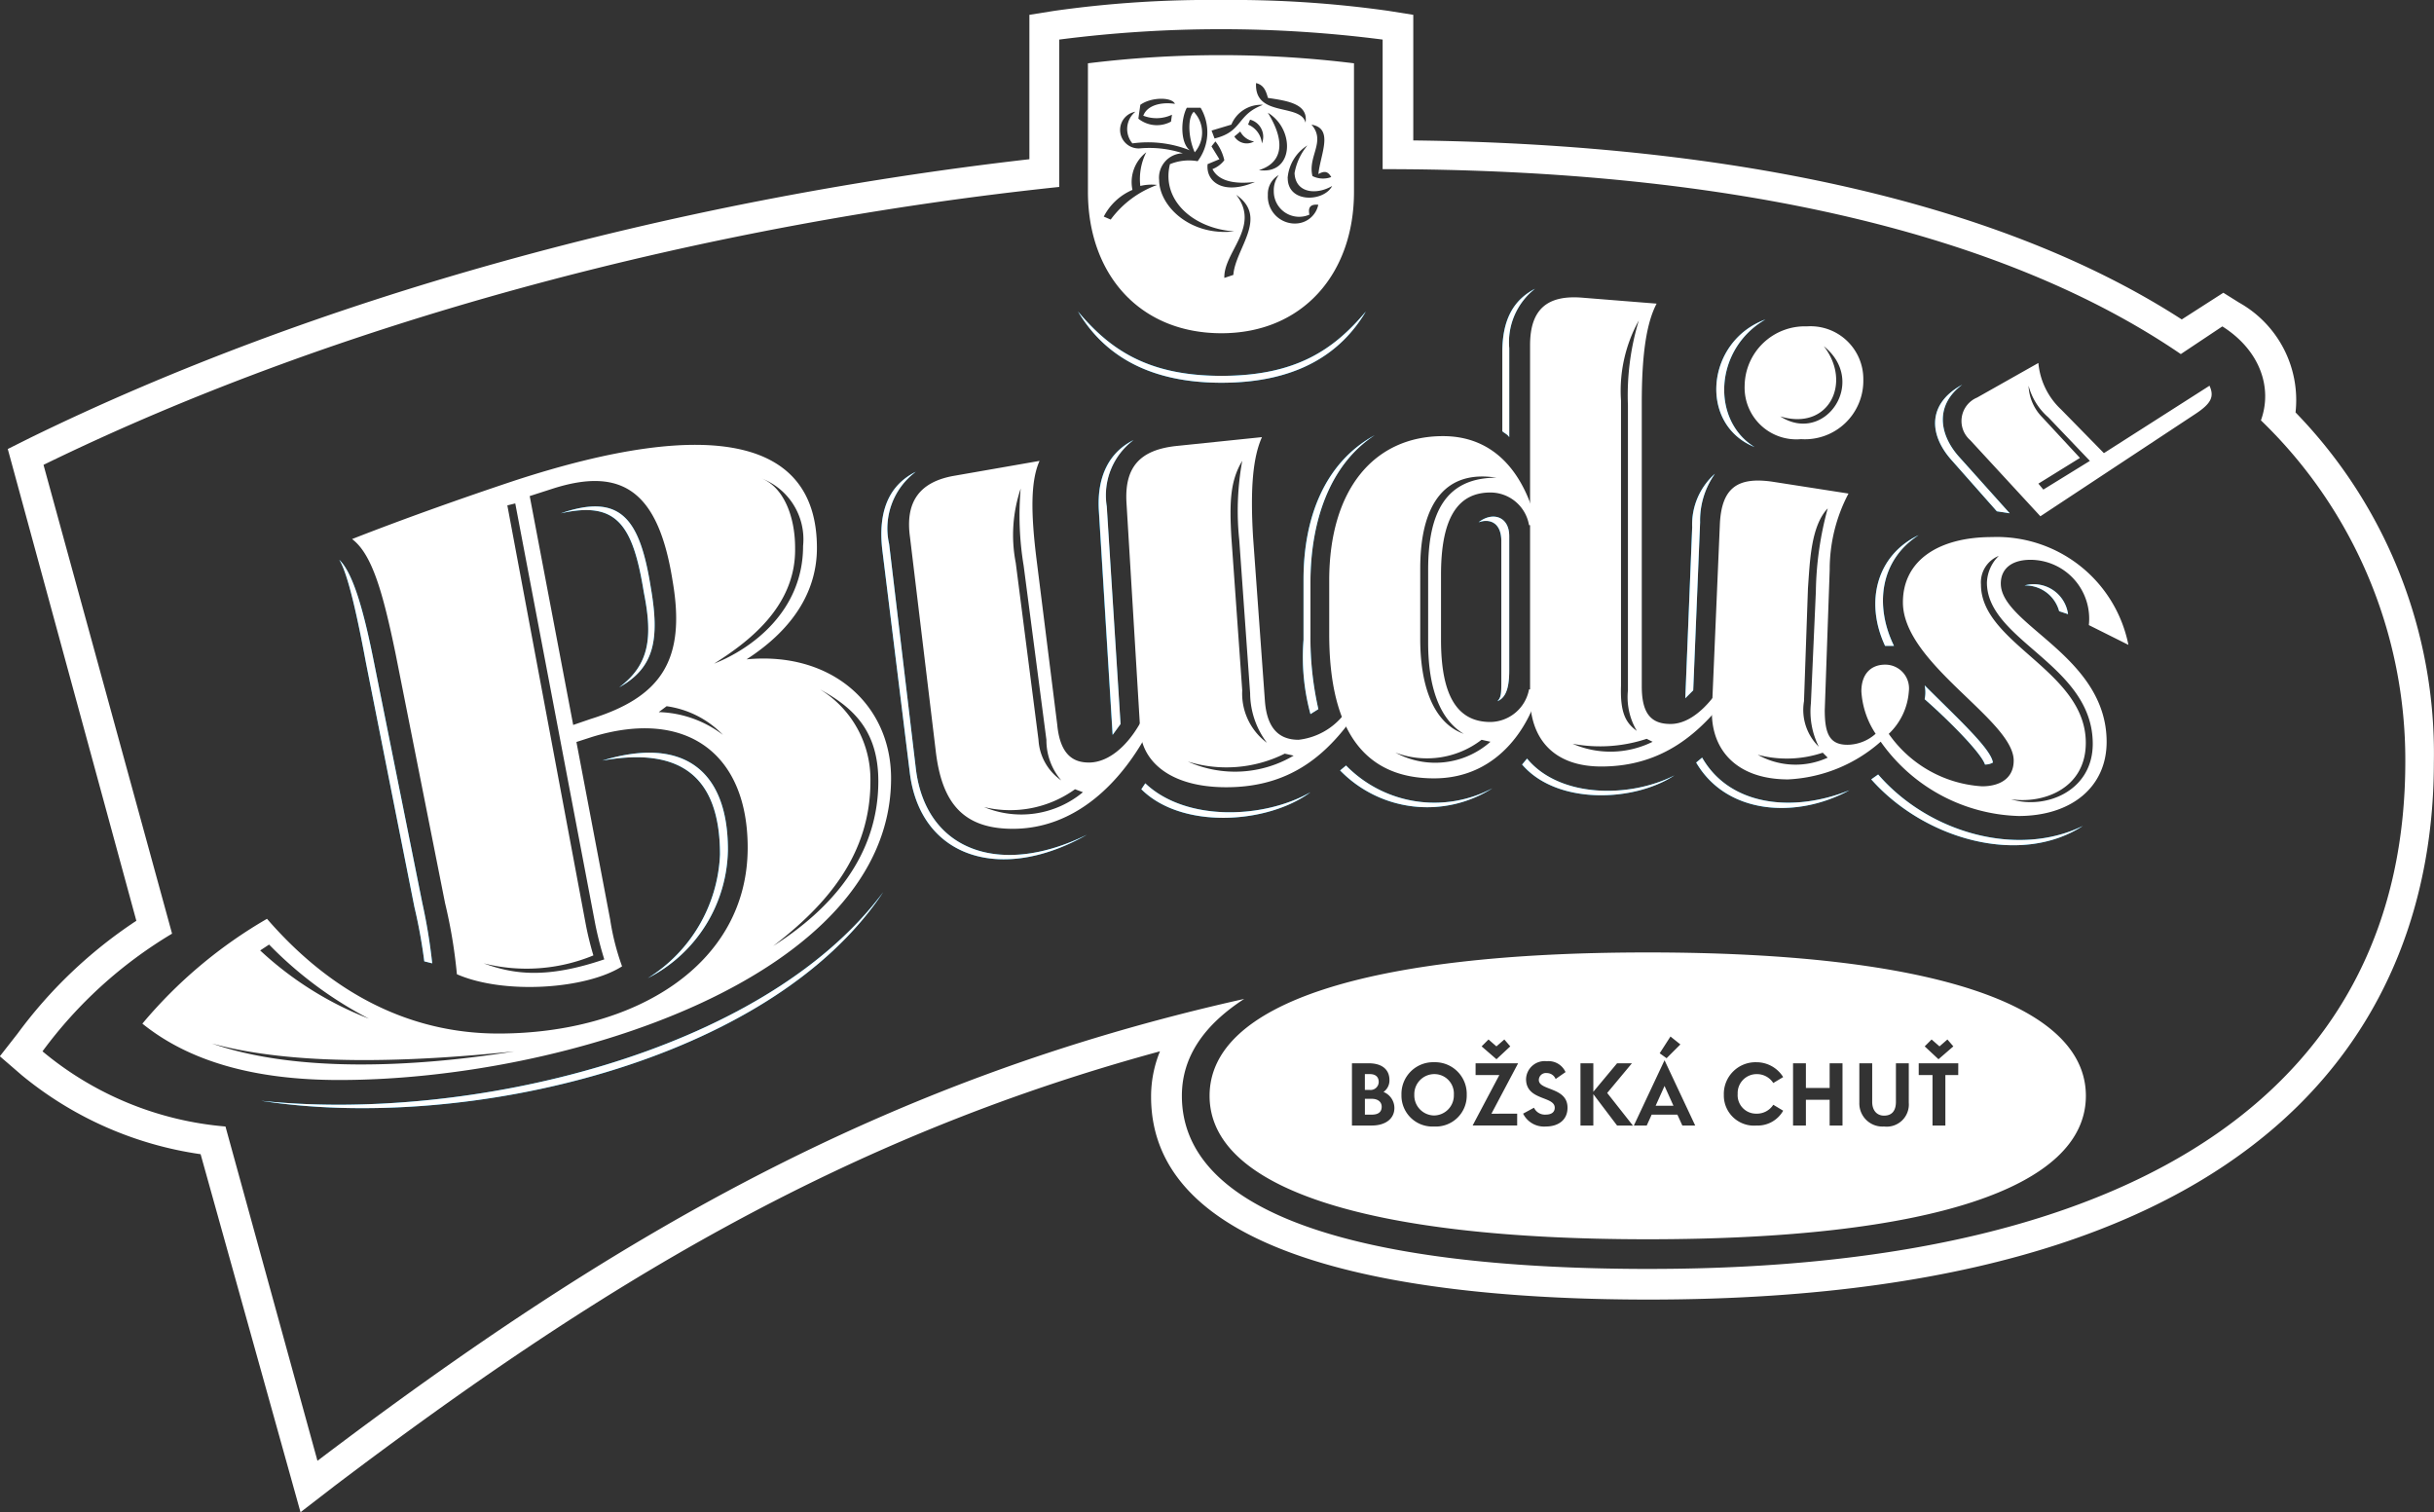
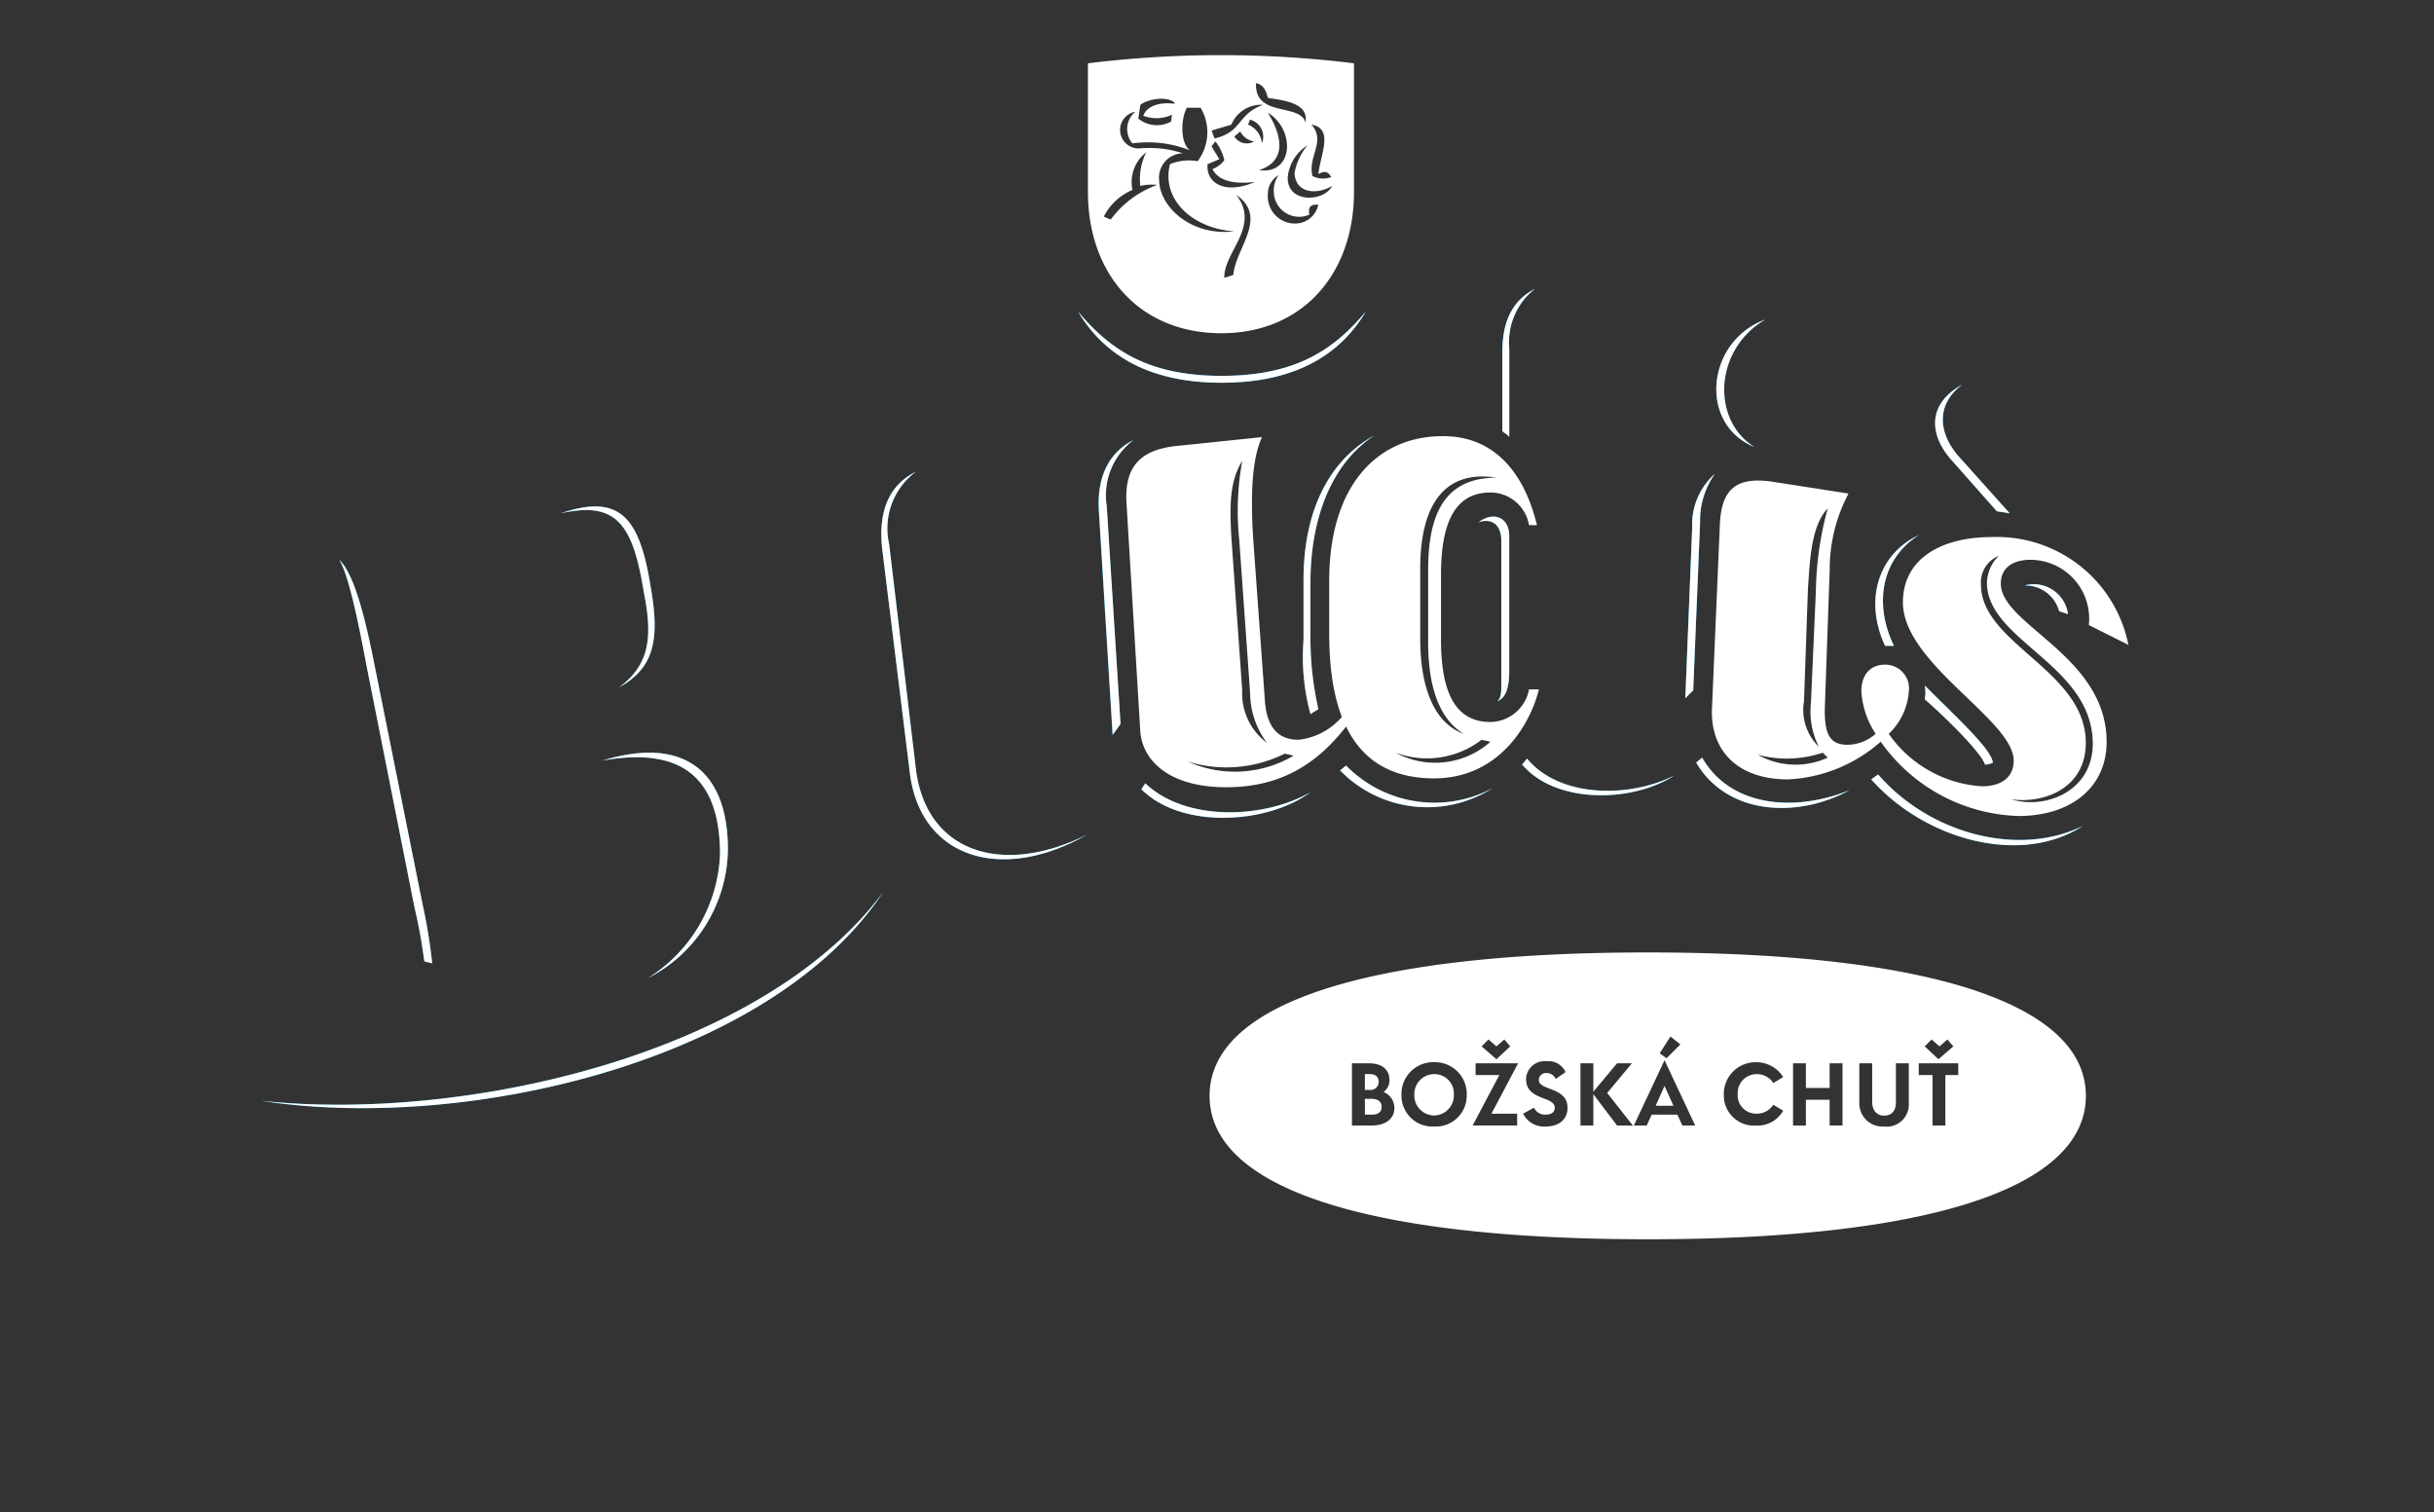
<svg xmlns="http://www.w3.org/2000/svg" width="141.191" height="87.721">
  <rect width="100%" height="100%" fill="#333333" stroke="none" />
-   <path d="M133.159 23.924a6.482 6.482 0 00-3.27-6.368l-.918-.574-2.412 1.548c-10.212-6.6-25.53-10.155-44.578-10.384V.86L80.547.631a64.69 64.69 0 00-9.7-.631 64.14 64.14 0 00-9.7.631L59.713.86v8.376c-21.055 2.41-41.594 8.147-58 16.179l-1.262.631 7.458 27.366a27 27 0 00-6.885 6.54l-1.033 1.32 1.262 1.09a20.985 20.985 0 0010.384 4.59l5.795 20.768 2.008-1.549c15.089-11.417 29.259-20.137 47.848-25.186a6.9 6.9 0 00-.516 2.639c0 9.7 15.72 11.761 28.858 11.761 39.644 0 45.553-19.506 45.553-31.153a28.379 28.379 0 00-8.024-20.308zM95.695 73.608c-17.5 0-27.137-3.442-27.137-10.04 0-2.295 1.32-4.131 3.614-5.622-21.055 4.7-36.718 13.884-53.757 26.792l-5.336-19.392a19.038 19.038 0 01-10.614-4.36 25.645 25.645 0 017.516-6.827L2.524 26.965c17.384-8.491 38.726-14 58.92-16.121V2.296a73.333 73.333 0 0118.76 0v7.516c20.367 0 36.144 3.787 46.3 10.728l2.41-1.606c2.18 1.377 2.926 3.557 2.237 5.45a27.342 27.342 0 018.376 19.793c0 18.3-14.515 29.43-43.831 29.43z" fill="#fff" />
  <path d="M24.612 55.765l.459.115a31.968 31.968 0 00-.574-3.5l-2.811-14c-.516-2.582-1.147-5.106-2.008-5.909.516.8 1.09 3.5 1.549 5.967l2.811 14.171a30.39 30.39 0 01.574 3.156zm83.934-10.556c3.1 3.5 8.663 5.049 12.277 2.7-3.729 1.836-8.893.459-11.876-2.983zm-21-19.85v-5.165a3.933 3.933 0 011.492-3.442c-1.32.688-1.893 1.893-1.893 3.672v4.59c.117.114.289.168.404.344zm10.212 15.146l.459-.459.4-9.753a4.674 4.674 0 01.861-2.811 3.93 3.93 0 00-1.32 3.1zm.631 3.729c1.779 3.041 5.852 3.27 8.893 1.606-3.27 1.32-6.942.918-8.548-1.893zm-11.532-3.557c.4-.172.688-.574.688-1.779v-7.8c0-1.147-.975-1.434-1.779-.8.631-.229 1.32 0 1.32 1.09v8.032c.004.797.004 1.026-.226 1.256zm1.434 3.672c2.008 2.352 6.483 2.18 8.835.631-2.582 1.32-6.655 1.32-8.548-.975zm-12.277-2.926l.459-.287a18.655 18.655 0 01-.459-4.3v-3.045c0-3.5 1.09-6.827 3.729-8.548-2.926 1.606-4.131 4.819-4.131 8.376v3.5a12.639 12.639 0 00.405 4.303zm1.721 3.27a7.05 7.05 0 008.835 1.033 7.171 7.171 0 01-8.491-1.32zm-13.2-2.065l.459-.631-.8-12.622a4.007 4.007 0 011.549-3.844c-1.377.688-2.123 2.065-2.008 4.073zm1.67 3.154c2.352 2.352 7.344 2.008 9.811.172-2.7 1.549-7.229 1.721-9.581-.516zm-13.425-.918c.631 4.934 5.336 6.368 10.269 3.557-4.991 2.467-9.352.975-9.925-3.844l-1.549-13.023a4.094 4.094 0 011.549-4.188c-1.606.8-2.18 2.352-1.951 4.475zm-16.867-4.991c2.065-1.147 2.352-2.811 1.836-5.795-.631-3.959-1.721-5.508-5.221-4.3 3.27-.746 4.188.688 4.819 4.59.518 2.579.346 4.185-1.433 5.505zm1.664 16.867a8.494 8.494 0 004.648-7.458c0-4.59-2.582-6.6-7.286-5.163 4.475-.8 6.827.861 6.827 5.45a8.886 8.886 0 01-4.188 7.171zm-22.432 7.114c11.876 1.262 29.087-2.7 36.087-12.105-6.54 9.867-24.267 13.941-36.086 12.105zm104.818-28.227a2.007 2.007 0 00-2.524-1.664 2.024 2.024 0 012.008 1.492zm-3.385-5.852l-2.983-3.328c-1.147-1.32-1.32-2.983.229-4.131-2.008 1.09-1.951 2.869-.631 4.36l2.639 2.983zm-14.8-3.844c-2.524-1.549-2.352-5.68.631-7.4-3.443 1.262-3.904 6.081-.632 7.4zm7.573 11.532h.516c-1.147-2.352-.8-4.991 1.434-6.426-2.41 1.145-3.156 3.845-1.951 6.426zm5.795 6.885a.889.889 0 00.459-.115c-.115-.8-2.008-2.524-3.959-4.475a1.9 1.9 0 010 .8c1.376 1.208 3.269 3.101 3.498 3.79zM70.854 22.202c4.418 0 6.942-1.721 8.376-4.131-1.836 2.18-4.016 3.729-8.376 3.729-4.3 0-6.483-1.549-8.319-3.729 1.434 2.411 3.958 4.131 8.319 4.131z" fill="#009fe3" />
  <path d="M116.063 33.85c0-.861.631-1.377 1.721-1.377a3.416 3.416 0 013.385 3.787l2.295 1.147a7.779 7.779 0 00-7.917-6.253c-3.041 0-5.163 1.32-5.163 3.787 0 3.557 6.426 6.827 6.426 9.179 0 1.033-.8 1.492-1.836 1.492a7.136 7.136 0 01-5.411-3.043 3.758 3.758 0 001.165-2.465 1.376 1.376 0 00-1.377-1.549c-.8 0-1.377.516-1.377 1.549a4.987 4.987 0 00.828 2.46 2.49 2.49 0 01-1.632.639c-1.033 0-1.32-.631-1.32-2.008l.287-8.147a9.434 9.434 0 011.09-4.418l-4.418-.688c-2.008-.287-2.926.344-3.041 2.41l-.459 10.728c-.115 2.352 1.377 4.131 4.418 4.131a8.731 8.731 0 005.368-2.188 10.137 10.137 0 008 4.311c3.041 0 5.106-1.664 5.106-4.3.001-4.996-6.138-6.775-6.138-9.184zm-11.417 6.827l.229-6.54c.115-1.606.172-3.614 1.147-4.647a19.248 19.248 0 00-.688 4.819l-.287 6.483a4.539 4.539 0 00.459 2.524 2.983 2.983 0 01-.86-2.639zm-2.7 3.1a6.542 6.542 0 003.787-.115l.287.287a4.472 4.472 0 01-4.07-.174zm14.687 2.582c1.836.287 4.36-.574 4.36-3.27 0-4.188-6.081-5.737-6.081-9.179a1.651 1.651 0 011.033-1.664 2.274 2.274 0 00-.688 1.549c0 3.385 6.139 4.762 6.139 9.352.002 2.751-2.751 3.841-4.759 3.21z" fill="#fff" />
-   <path d="M96.9 41.996c-1.147 0-1.664-.631-1.664-2.18V23.35c0-2.869.287-4.647.861-5.737l-4.3-.344c-2.065-.172-3.041.688-3.041 2.754v20.252c-.057 2.524 1.32 4.188 4.131 4.188 3.614 0 5.795-2.008 7.458-4.245v-1.32c-.805 1.606-2.068 3.098-3.445 3.098zm-2.869-2.237V23.236a8.425 8.425 0 011.033-4.647 14.945 14.945 0 00-.631 4.934v16.523a3.838 3.838 0 00.516 2.352c-.635-.459-.974-1.033-.917-2.639zm-2.811 3.385a8.585 8.585 0 004.3-.287l.344.172a5.5 5.5 0 01-4.643.115z" fill="#fff" />
  <path d="M88.696 39.988a2.313 2.313 0 01-2.237 1.893c-1.836 0-2.869-1.377-2.869-4.762v-3.788c0-3.385 1.033-4.762 2.869-4.762a2.277 2.277 0 012.237 1.893h.459c-.688-2.869-2.352-5.163-5.45-5.163-3.959 0-6.6 3.041-6.6 8.376v3.1c0 5.795 2.18 8.376 6.081 8.376 3.959 0 5.68-3.442 6.081-5.163zm-6.311-7c0-3.9 1.549-5.737 4.418-5.278-2.926 0-3.959 2.008-3.959 5.336v4.245c0 1.836.344 4.245 2.065 5.278-1.893-.688-2.524-3.041-2.524-5.508zm-1.434 10.671a5.187 5.187 0 004.991-.746l.516.115a4.826 4.826 0 01-5.507.632z" fill="#fff" />
  <path d="M78.427 40.676a3.9 3.9 0 01-3.1 2.237c-1.2 0-1.836-.746-1.951-2.237l-.688-9.524c-.172-2.869 0-4.647.516-5.795l-4.991.516c-2.065.229-2.983 1.2-2.869 3.27l.8 13.253c.115 1.721 1.664 3.27 4.991 3.27 3.9 0 6.139-2.065 7.975-4.991zm-6.368-13.941a16.23 16.23 0 00-.172 4.59l.631 8.893a4.809 4.809 0 00.975 2.869 3.552 3.552 0 01-1.434-3.041l-.631-8.893c-.116-2.065-.058-3.271.63-4.418zm-3.155 17.441a7.578 7.578 0 005.622-.459l.516.115a6.676 6.676 0 01-6.139.344z" fill="#fff" />
-   <path d="M66.494 41.25c-.861 1.893-2.123 2.983-3.328 2.983-.861 0-1.664-.4-1.836-2.18l-1.2-9.581c-.344-2.754-.344-4.59.172-5.737l-4.934.861c-2.008.344-2.869 1.492-2.582 3.557l1.492 12.392c.344 2.983 1.549 4.532 4.475 4.532 3.557 0 6.311-2.582 8.032-5.967zm-7.286-12.909a17.89 17.89 0 00.172 4.475l1.32 10.1a3.571 3.571 0 00.861 2.352 3.066 3.066 0 01-1.32-2.352l-1.32-10.269a8.443 8.443 0 01.287-4.306zm-2.127 18.474a6.438 6.438 0 005.278-1.033l.459.172a5.6 5.6 0 01-5.737.861zm-13.774-8.568c2.853-1.846 4.081-4.095 4.081-6.462 0-6.253-5.967-7.688-17.556-3.9-3.1 1.033-6.483 2.237-9.409 3.385 1.147.861 1.779 3.041 2.524 6.655l2.869 14.458a29.509 29.509 0 01.688 4.131c2.754 1.2 7.516.861 9.581-.459a14.142 14.142 0 01-.688-2.7l-1.96-10.314.927-.3c5.45-1.664 9.007.975 9.007 6.426 0 6.827-6.6 10.786-14.458 10.786-5.163 0-9.7-2.352-13.425-6.655a27.125 27.125 0 00-7.229 6.081c2.7 2.18 6.483 3.27 11.417 3.27 13.081 0 32.013-5.967 32.013-17.5.002-4.268-3.44-7.371-8.382-6.902zm.754-10.536a3.781 3.781 0 012.524 3.959c0 3.787-2.983 5.967-5.163 6.827 1.893-1.2 4.762-3.27 4.7-6.712.004-1.837-.684-3.615-2.061-4.074zm-9.524 25.932a20.521 20.521 0 00.516 2.008c-3.385 1.147-5.278.861-7 .229a10.151 10.151 0 006.368-.459 18.269 18.269 0 01-.459-1.893L29.43 29.317l.459-.115zM34.25 41.71l-1 .343-2.523-13.277 1.344-.433c4.131-1.32 6.139.287 6.942 5.336.807 4.646-.693 6.768-4.763 8.031zm3.959-.4l.459-.344a5.614 5.614 0 013.27 1.664 6.412 6.412 0 00-3.729-1.322zm-22.6 13.482a22.6 22.6 0 005.794 4.3 19.74 19.74 0 01-6.311-3.959zm-3.328 5.737c4.819 1.32 11.474 1.09 17.556.459-6.086.97-12.798 1.203-17.56-.461zm32.53-5.622c3.155-2.41 5.68-5.336 5.68-9.581a6.115 6.115 0 00-2.926-5.336c2.008 1.09 3.385 2.467 3.385 5.336-.005 4.301-2.701 7.399-6.143 9.579zm83.357-32.532l-6.125 3.91-2.481-2.53a4.208 4.208 0 01-1.32-2.7l-3.557 2.008a1.473 1.473 0 00-.4 2.467l4.073 4.418 8.95-5.909c.974-.632 1.146-1.033.86-1.664zm-9.925 5.68l2.41-1.492-2.18-2.352a2.767 2.767 0 01-.8-1.836 3.682 3.682 0 001.147 1.836l2.41 2.524-2.7 1.664zm-13.426-9.123a3.493 3.493 0 00-3.614 3.442 3 3 0 003.27 3.1 3.391 3.391 0 003.614-3.442 3.061 3.061 0 00-3.27-3.1zm-1.549 5.221c2.811.861 4.188-1.951 2.524-4.073 2.582 2.065.058 5.737-2.524 4.073zM69.247 6.483c-.4.4-.287 1.606.057 2.352a1.747 1.747 0 00-.057-2.352z" fill="#fff" />
  <path d="M63.109 3.672v7.458c0 4.762 2.983 8.2 7.745 8.2 4.7 0 7.688-3.442 7.688-8.2V3.672a63.138 63.138 0 00-15.433 0zm13.368 6.426c.4-.229.574-.115.746.172a1.36 1.36 0 01-1.09-.057c-.287-1.147.8-2.008-.057-2.983 1.318.224.515 1.724.401 2.868zM73.551 5.68c1.147.172 2.352.344 2.18 1.434-.287-1.147-2.983-.287-2.869-2.295.459.115.574.46.689.861zm-2.123 1.549a1.86 1.86 0 011.836-1.147c-1.549.574-1.147 1.549-2.811 1.951l-.172-.459zm1.32.975a.848.848 0 01-1.147-.287l.344-.287a1.106 1.106 0 00.802.575zm-6.6-2.123c.631-.459 1.836-.459 2.008-.057-.746-.115-1.606.057-1.836.688a2.11 2.11 0 001.664-.057l-.057.4a1.716 1.716 0 01-1.893-.172zm-1.721 6.655l-.4-.172a3.358 3.358 0 011.664-1.549 2.182 2.182 0 01.8-2.18 3.457 3.457 0 00-.344 1.951 2.8 2.8 0 01.975-.057 5.783 5.783 0 00-2.693 2.008zm2.811-2.295a1.412 1.412 0 011.377-1.549 6.19 6.19 0 00-2.467-.287 1.072 1.072 0 01-.287-2.123 1.294 1.294 0 00-.172 1.836 6.569 6.569 0 013.328.4c-.574-.459-.516-1.836-.172-2.467h.8a2.787 2.787 0 01-.172 3.1 2.911 2.911 0 00-1.606.172c-.516 2.065 1.32 3.729 3.729 3.9-2.578.289-4.356-1.489-4.356-2.981zm4.3 5.508l-.516.172c-.057-1.492 2.123-2.983.688-4.819 1.898 1.32-.053 3.099-.167 4.652zm-1.492-6.426l.688-.287-.459-.746.229-.287a2.726 2.726 0 01.516 1.09 1.566 1.566 0 01-.688.516c.287.574 1.033.918 2.467.746-1.887.805-2.863-.055-2.748-1.031zm2.352-2.295l.115-.287a1.024 1.024 0 01.688 1.377 1.311 1.311 0 00-.798-1.089zm.631 2.639c1.147-.344 1.721-1.377.516-3.328 1.612.977 1.497 3.615-.511 3.329zm2.123 3.1a1.572 1.572 0 01-1.606-1.664 1.257 1.257 0 01.631-1.147 1.46 1.46 0 00-.287.918 1.472 1.472 0 002.065 1.377c-.057-.287-.057-.631.516-.574a1.37 1.37 0 01-1.314 1.089zm-.459-2.639a2.468 2.468 0 011.147-1.893 3.447 3.447 0 00-.746 1.606c.057 1.2 1.32 1.262 2.18.746-.453.917-2.576 1.032-2.576-.46zm4.882 53.412h-.4v.918h.4c.4 0 .574-.172.574-.459s-.23-.459-.574-.459zm17.498.401l-.516-1.147-.516 1.147zm-13.885-1.835a1.164 1.164 0 00-1.147 1.2 1.164 1.164 0 001.147 1.2 1.163 1.163 0 001.147-1.2 1.13 1.13 0 00-1.147-1.2z" fill="#fff" />
  <path d="M95.581 55.249c-16.351 0-25.416 2.983-25.416 8.319s9.065 8.319 25.416 8.319 25.416-2.983 25.416-8.319-9.066-8.319-25.416-8.319zm16.466 5.049l.459.4.459-.4.344.4-.861.746-.8-.746zm-15.146-.172l.574.459-.8.8-.4-.287zm-10.556.172l.459.4.459-.4.344.4-.8.746-.861-.746zm-6.77 4.991h-1.151v-3.61h.975c.746 0 1.2.344 1.2.975a.818.818 0 01-.344.688 1.007 1.007 0 01.631.918c.007.627-.509 1.029-1.312 1.029zm3.614.057a1.793 1.793 0 01-1.893-1.836 1.839 1.839 0 011.893-1.893 1.839 1.839 0 011.893 1.893 1.793 1.793 0 01-1.894 1.836zm4.819-.746v.688h-2.584l1.549-2.926h-1.377v-.683h2.467l-1.549 2.926zm1.664.746a1.353 1.353 0 01-1.32-.746l.631-.344a.7.7 0 00.688.4c.287 0 .516-.115.516-.4 0-.688-1.664-.4-1.664-1.664a1.079 1.079 0 011.2-1.033 1.079 1.079 0 011.09.631l-.574.4a.551.551 0 00-.516-.344.409.409 0 00-.459.4c0 .631 1.664.4 1.664 1.606.005.693-.511 1.094-1.257 1.094zm4.131-.057l-1.377-1.818v1.818h-.746v-3.61h.746v1.652l1.377-1.652h.861L93.23 63.4l1.492 1.893zm3.786 0l-.287-.631H95.81l-.287.631h-.746l1.779-3.787 1.779 3.787zm4.3-.688a1.127 1.127 0 00.975-.516l.574.344a1.7 1.7 0 01-1.549.861 1.748 1.748 0 01-1.893-1.779 1.839 1.839 0 011.893-1.893 1.821 1.821 0 011.549.861l-.574.344a1.127 1.127 0 00-.975-.516 1.1 1.1 0 00-1.09 1.147 1.07 1.07 0 001.092 1.147zm4.991.688h-.746v-1.492h-1.377v1.492h-.746v-3.61h.746v1.43h1.377v-1.43h.746zm3.844-1.32a1.284 1.284 0 01-1.434 1.377 1.341 1.341 0 01-1.434-1.377v-2.29h.746v2.237c0 .516.287.8.688.8.459 0 .688-.287.688-.8v-2.237h.746zm2.869-1.606h-.746v2.926h-.746v-2.926h-.8v-.684h2.295z" fill="#fff" />
  <path d="M79.976 62.765c0-.287-.172-.459-.516-.459h-.287v.918h.287a.469.469 0 00.516-.459zm-55.364-6.999l.459.115a31.974 31.974 0 00-.574-3.5l-2.811-14c-.516-2.582-1.147-5.106-2.008-5.909.516.8 1.09 3.5 1.549 5.967l2.811 14.171a30.391 30.391 0 01.574 3.156zm83.935-10.557c3.1 3.5 8.663 5.049 12.277 2.7-3.729 1.836-8.893.459-11.876-2.983zM87.549 25.358v-5.164a3.933 3.933 0 011.492-3.442c-1.32.688-1.893 1.893-1.893 3.672v4.59c.114.114.286.168.401.344zm10.212 15.146l.459-.459.4-9.753a4.674 4.674 0 01.861-2.811 3.93 3.93 0 00-1.32 3.1zm.631 3.729c1.779 3.041 5.852 3.27 8.893 1.606-3.27 1.32-6.942.918-8.548-1.893zM86.86 40.677c.4-.172.688-.574.688-1.779v-7.8c0-1.147-.975-1.434-1.779-.8.631-.229 1.32 0 1.32 1.09v8.032c.001.798.001 1.027-.229 1.257zm1.435 3.671c2.008 2.352 6.483 2.18 8.835.631-2.582 1.32-6.655 1.32-8.548-.975zm-12.278-2.925l.459-.287a18.655 18.655 0 01-.459-4.3v-3.044c0-3.5 1.09-6.827 3.729-8.548-2.926 1.606-4.131 4.819-4.131 8.376v3.5a12.639 12.639 0 00.402 4.303zm1.721 3.269a7.05 7.05 0 008.835 1.033 7.171 7.171 0 01-8.491-1.32zm-13.195-2.064l.459-.631-.8-12.622a4.007 4.007 0 011.549-3.844c-1.377.688-2.123 2.065-2.008 4.073zm1.664 3.154c2.352 2.352 7.344 2.008 9.811.172-2.7 1.549-7.229 1.721-9.581-.516zm-13.426-.918c.631 4.934 5.336 6.368 10.269 3.557-4.991 2.467-9.352.975-9.925-3.844l-1.549-13.023a4.094 4.094 0 011.549-4.188c-1.606.8-2.18 2.352-1.951 4.475zm-16.866-4.991c2.065-1.147 2.352-2.811 1.836-5.795-.631-3.959-1.721-5.508-5.221-4.3 3.27-.746 4.188.688 4.819 4.59.517 2.579.34 4.185-1.434 5.505zm1.663 16.868a8.494 8.494 0 004.647-7.458c0-4.59-2.582-6.6-7.286-5.163 4.475-.8 6.827.861 6.827 5.45a8.886 8.886 0 01-4.188 7.171z" fill="#fff" />
  <path d="M15.146 63.854c11.876 1.262 29.087-2.7 36.087-12.105-6.541 9.868-24.268 13.941-36.087 12.105zm104.817-28.228a2.007 2.007 0 00-2.524-1.664 2.024 2.024 0 012.008 1.492zm-3.385-5.851l-2.983-3.328c-1.147-1.32-1.32-2.983.229-4.131-2.008 1.09-1.951 2.869-.631 4.36l2.639 2.983zm-14.801-3.843c-2.524-1.549-2.352-5.68.631-7.4-3.442 1.261-3.901 6.08-.631 7.4zm7.573 11.536h.516c-1.147-2.352-.8-4.991 1.434-6.426-2.409 1.143-3.155 3.84-1.95 6.426zm5.795 6.88a.889.889 0 00.459-.115c-.115-.8-2.008-2.524-3.959-4.475a1.9 1.9 0 010 .8c1.377 1.208 3.27 3.101 3.5 3.79zM70.854 22.202c4.418 0 6.942-1.721 8.376-4.131-1.836 2.181-4.016 3.731-8.376 3.731-4.3 0-6.483-1.549-8.319-3.729 1.434 2.409 3.959 4.129 8.319 4.129z" fill="#fff" />
</svg>